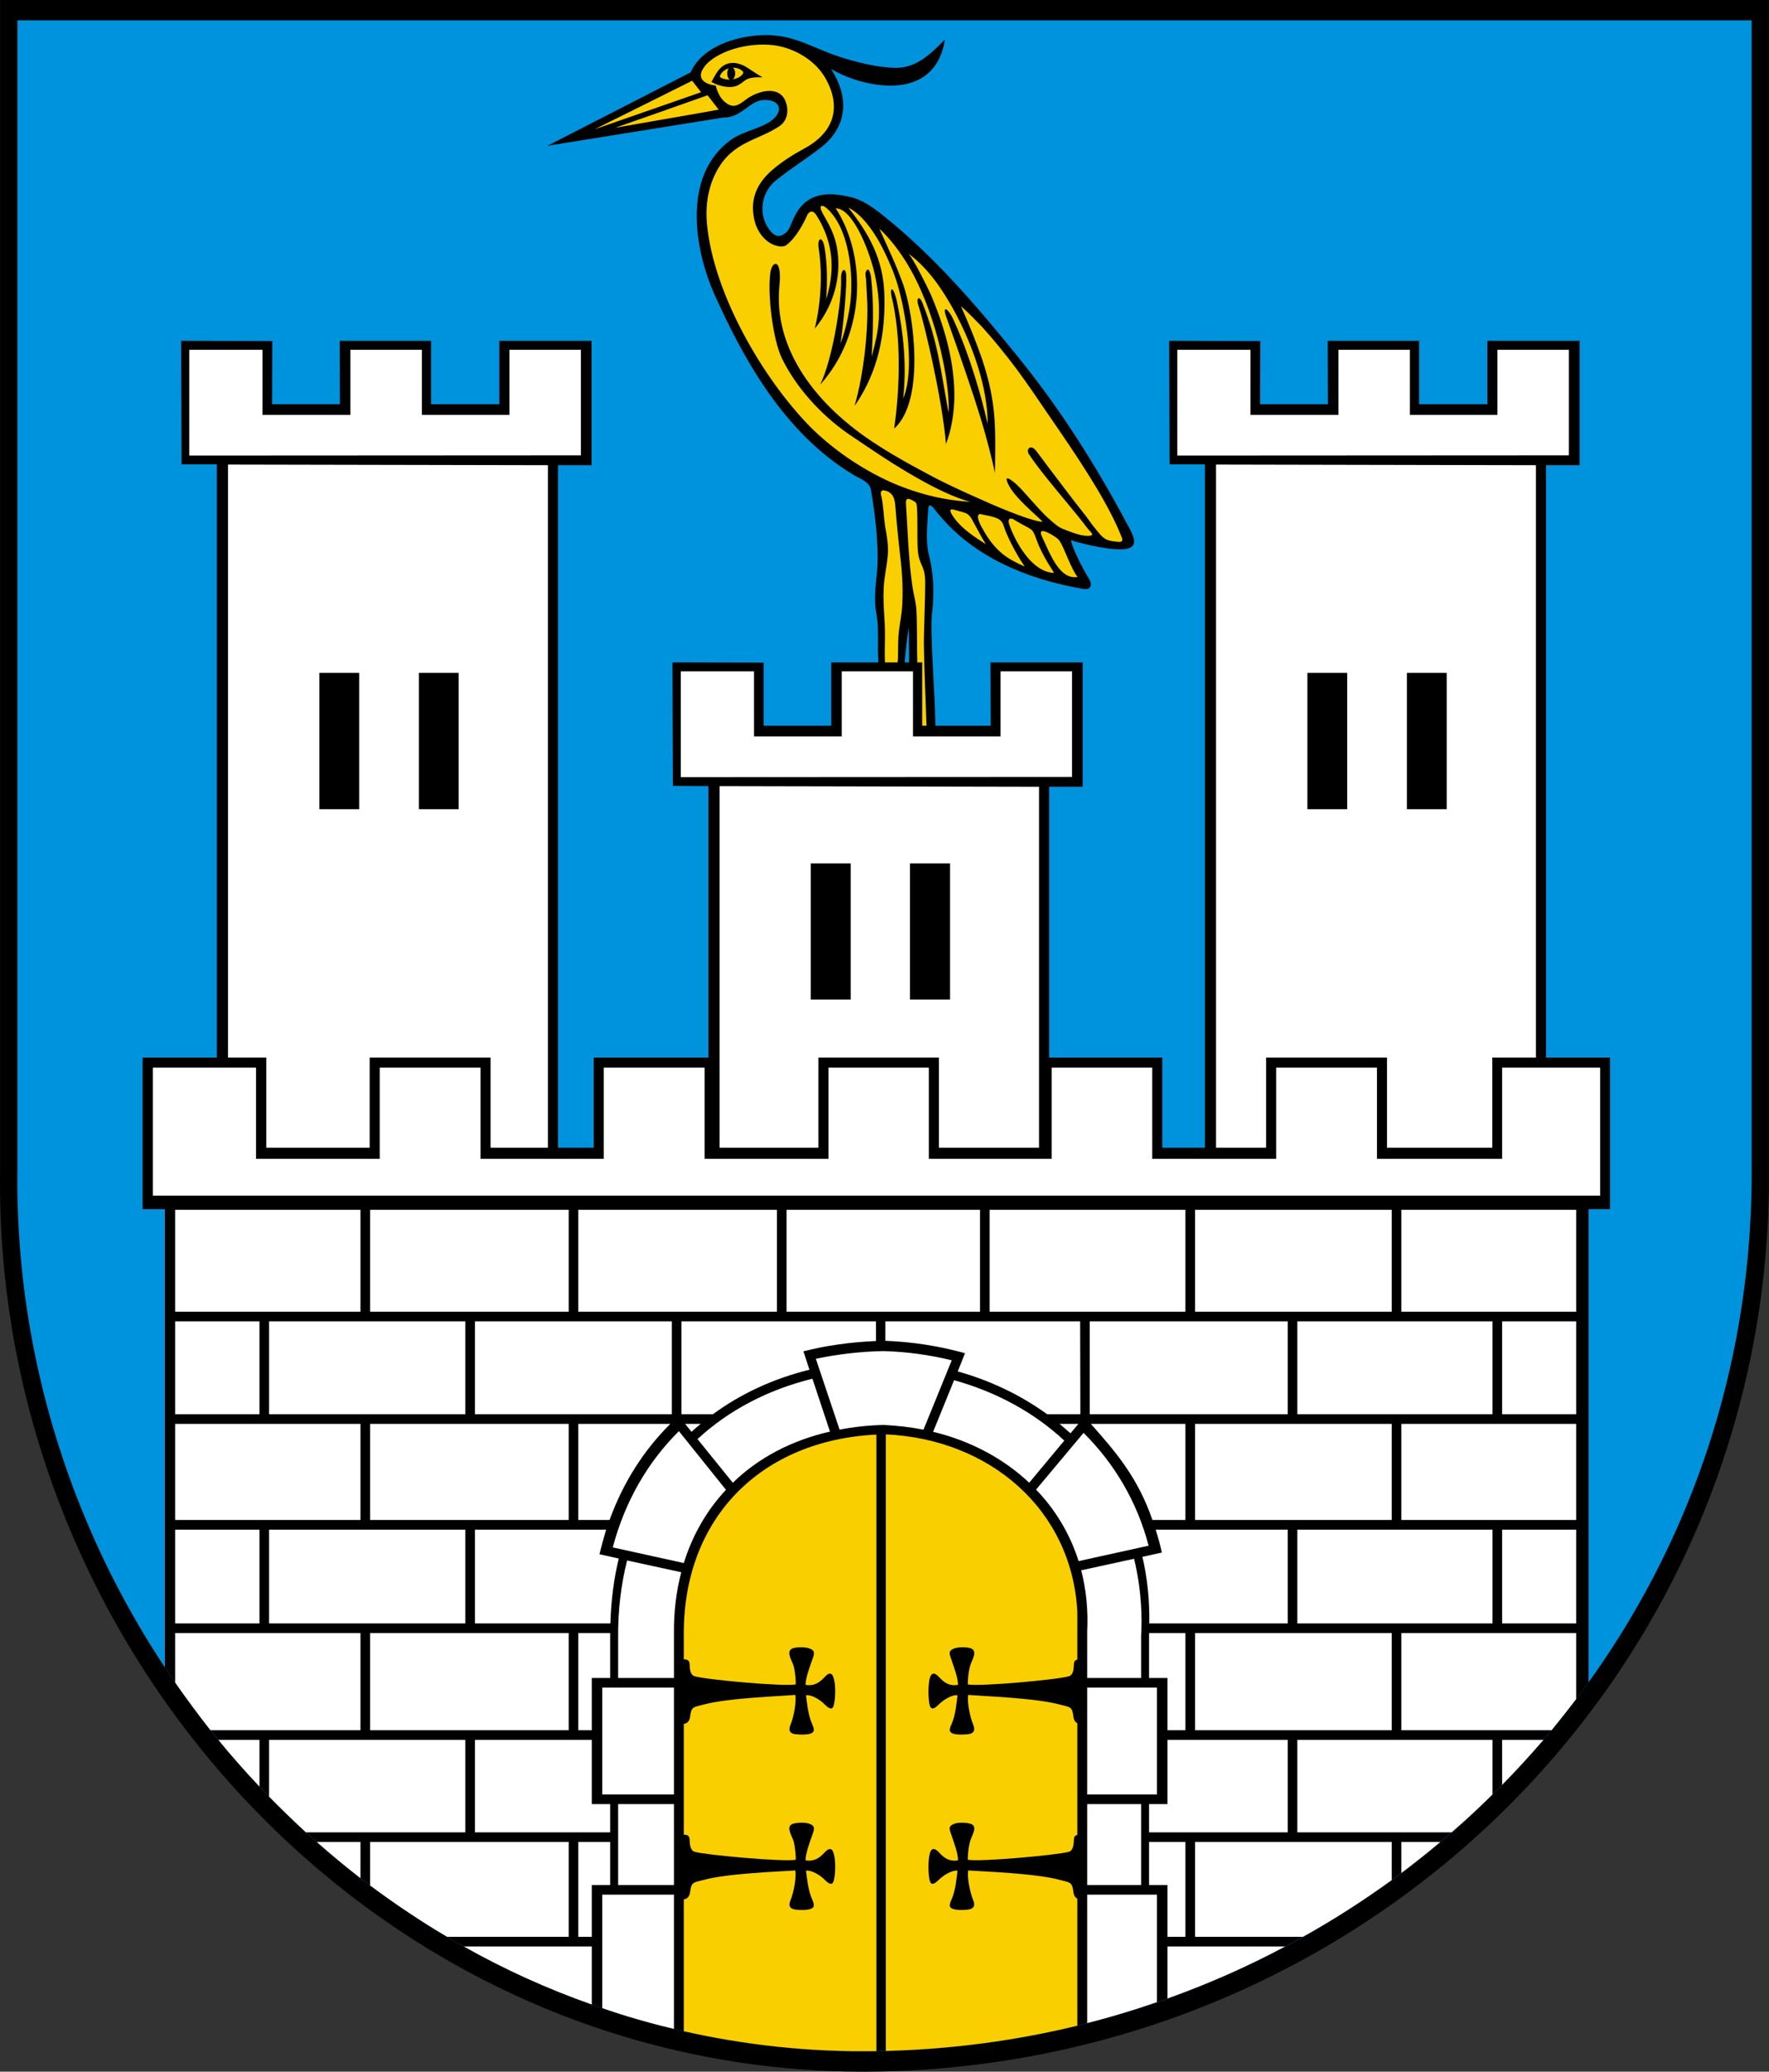
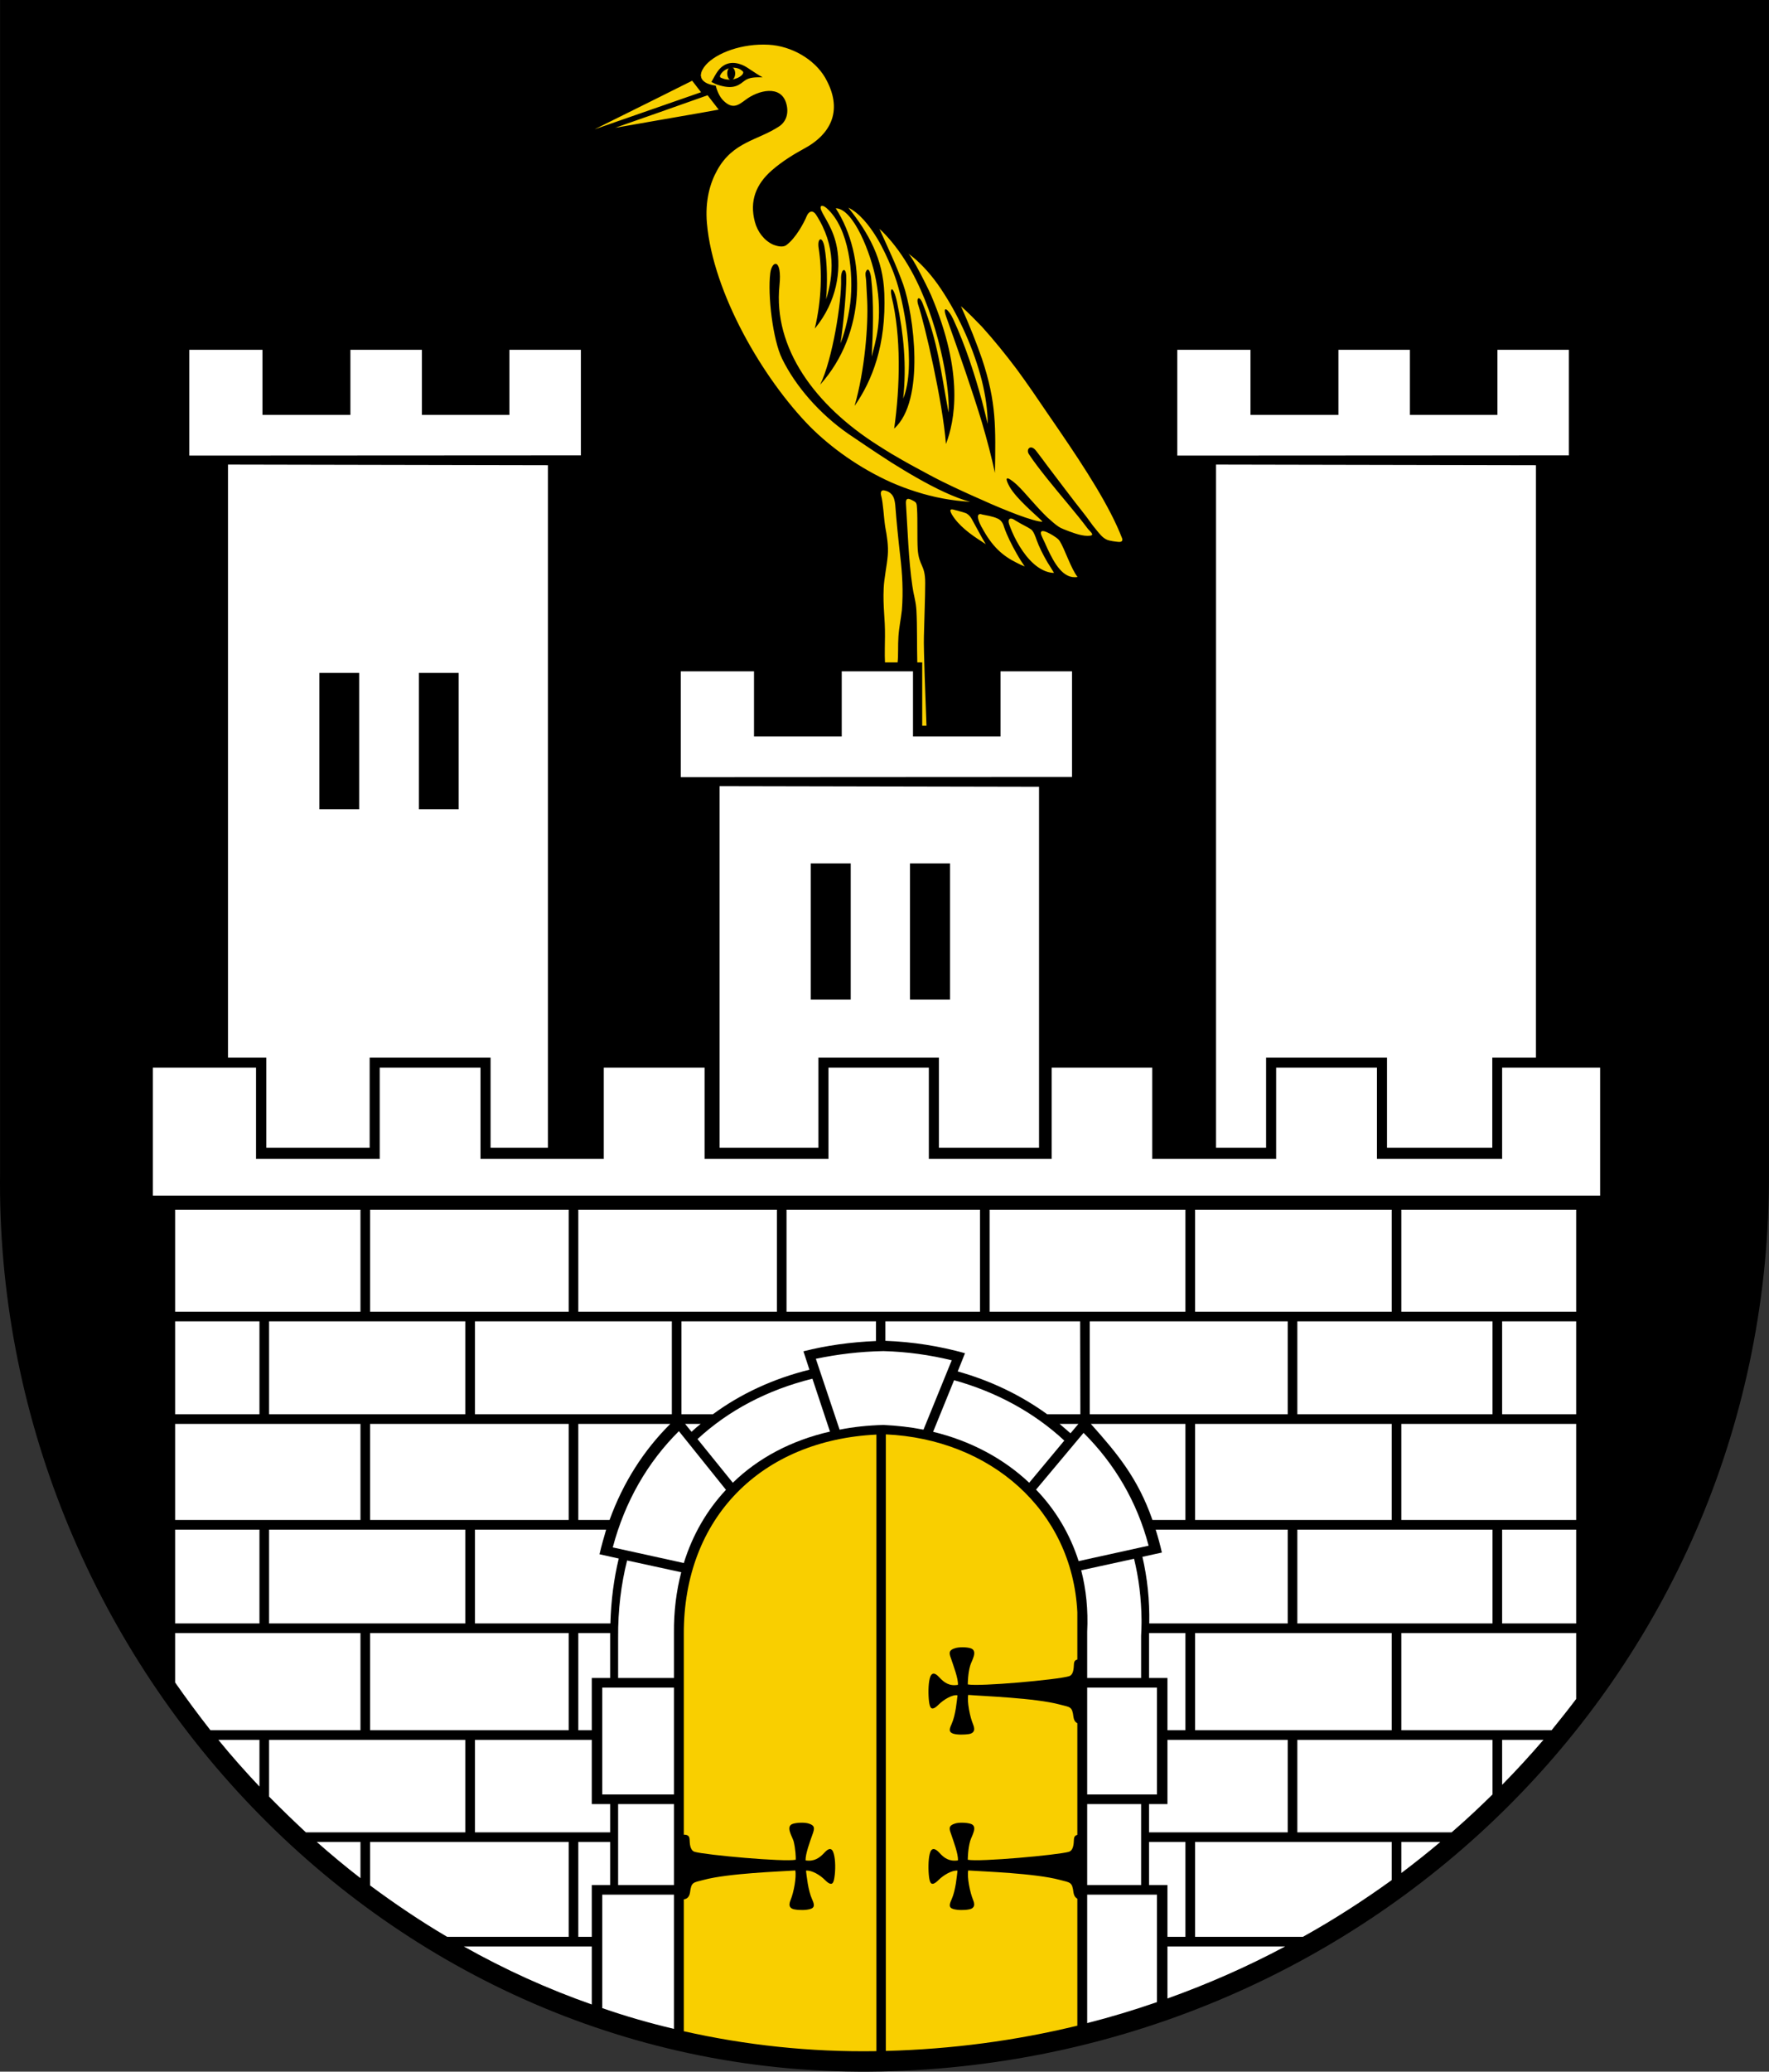
<svg width="595.186" height="696.733">
  <rect width="100%" height="100%" fill="#333333" stroke="none" />
  <defs>
    <marker id="ArrowEnd" viewBox="0 0 10 10" refX="0" refY="5" markerUnits="strokeWidth" markerWidth="4" markerHeight="3" orient="auto">
      <path d="M 0 0 L 10 5 L 0 10 z" />
    </marker>
    <marker id="ArrowStart" viewBox="0 0 10 10" refX="10" refY="5" markerUnits="strokeWidth" markerWidth="4" markerHeight="3" orient="auto">
      <path d="M 10 0 L 0 5 L 10 10 z" />
    </marker>
  </defs>
  <g>
</g>
  <g>
    <g>
      <path style="stroke:none; fill-rule:evenodd; fill:#000000" d="M 0.03 0L 595.182 0L 595.182 393.768C 596.046 561.456 461.694 693.216 296.454 696.672C 129.63 700.128 -2.274 557.064 0.03 393.768L 0.03 0z" />
-       <path style="stroke:none; fill-rule:evenodd; fill:#0093dd" d="M 5.862 6.84L 589.35 6.84L 589.35 392.832C 590.214 557.28 458.454 686.448 296.526 689.832C 132.87 693.216 3.63 552.96 5.862 392.832L 5.862 6.84z" />
-       <path style="stroke:none; fill-rule:evenodd; fill:#000000" d="M 184.206 49.032L 232.374 24.336C 235.83 16.56 245.334 12.816 254.334 11.952C 266.142 10.872 271.83 15.552 282.198 19.008C 287.886 20.88 294.942 22.68 301.278 22.824C 308.766 22.968 313.878 17.28 317.91 13.32C 314.454 35.28 289.686 29.232 279.606 23.184C 287.454 35.424 282.63 44.496 276.654 49.248C 271.686 53.208 266.07 56.592 261.03 60.696C 255.846 64.872 254.91 72.72 259.374 77.904C 260.526 79.2 261.75 79.704 263.046 79.128C 266.07 77.688 265.71 75.528 267.798 71.928C 271.83 64.728 278.814 64.44 286.302 66.312C 290.118 67.176 293.79 69.768 297.534 72.792C 314.742 86.616 328.854 103.176 342.75 120.312C 352.542 132.48 365.142 149.688 379.902 177.48C 382.062 181.512 382.998 184.608 377.238 184.752C 371.766 184.896 361.974 182.304 360.39 181.656C 360.534 184.104 364.638 191.808 366.366 194.616C 367.59 196.704 367.086 198.504 364.494 198.072C 331.158 192.312 318.774 176.76 314.094 170.856C 313.158 169.776 312.366 169.344 312.294 171.504C 312.078 175.392 311.358 182.304 312.51 186.552C 314.022 192.312 314.454 199.152 313.59 206.136C 312.726 212.904 315.03 238.608 314.67 245.52C 314.526 248.688 314.526 250.776 313.59 250.776C 309.342 250.776 307.974 242.856 306.534 232.56C 305.598 226.368 305.958 217.944 305.742 210.888C 304.374 219.312 304.23 229.752 303.006 227.448C 300.342 222.48 296.31 227.16 295.806 224.424C 294.87 219.312 295.95 212.184 294.87 206.424C 293.79 200.448 294.942 194.904 295.158 191.232C 295.662 182.952 294.438 173.088 293.07 164.952C 292.638 162 289.542 161.136 287.526 159.912C 263.19 145.584 249.294 118.8 240.438 99.144C 233.454 83.52 229.566 58.968 245.838 47.088C 250.302 43.848 257.142 43.128 260.598 39.672C 263.478 36.72 262.11 33.48 257.07 33.624C 252.102 33.768 249.582 39.672 243.39 39.528L 184.206 49.032z" />
      <path style="stroke:none; fill-rule:evenodd; fill:#000000" d="M 199.038 156.456L 187.734 156.456L 187.734 385.992L 199.758 385.992L 199.758 355.68L 238.35 355.68L 238.35 264.384L 226.398 264.312L 226.254 222.768L 256.926 222.84L 256.926 244.08L 279.678 244.08L 279.678 222.768L 310.278 222.768L 310.278 244.08L 333.318 244.08L 333.246 222.768L 364.278 222.768L 364.278 264.6L 352.974 264.6L 352.974 355.68L 391.062 355.68L 391.062 385.992L 405.39 385.992L 405.39 156.168L 393.51 156.168L 393.366 114.624L 424.038 114.696L 423.966 135.936L 446.79 135.936L 446.718 114.624L 477.462 114.624L 477.462 135.936L 500.43 135.936L 500.43 114.624L 531.462 114.624L 531.462 156.456L 520.158 156.456L 520.158 355.68L 541.686 355.68L 541.686 396.216L 541.686 396.216L 541.686 406.656L 534.486 406.656L 534.486 565.776C 481.278 639.72 394.374 687.744 296.526 689.832C 195.366 691.92 107.454 639.144 55.47 560.736L 55.47 406.656L 47.982 406.656L 47.982 396.216L 47.982 396.216L 47.982 355.68L 72.966 355.68L 72.966 156.168L 61.086 156.168L 60.942 114.624L 91.614 114.696L 91.542 135.936L 114.366 135.936L 114.294 114.624L 145.038 114.624L 145.038 135.936L 168.006 135.936L 168.006 114.624L 199.038 114.624L 199.038 156.456z" />
      <path style="stroke:none; fill-rule:evenodd; fill:#f9cf00" d="M 298.038 482.4C 332.958 483.984 360.75 507.672 362.478 542.232L 362.478 549C 362.478 549.072 362.478 549.144 362.478 549.288L 362.478 681.264C 341.742 686.304 320.214 689.184 298.038 689.76L 298.038 482.4L 298.038 482.4zM 230.07 683.136L 230.07 549.648C 229.926 510.336 256.278 484.344 294.87 482.472L 294.87 689.832C 272.55 690.192 250.878 687.816 230.07 683.136z" />
      <path style="stroke:none; fill-rule:evenodd; fill:#f9cf00" d="M 352.398 192.312L 352.398 189.072C 353.118 190.224 353.91 191.448 354.63 192.672C 353.838 192.672 353.118 192.528 352.398 192.312L 352.398 192.312zM 352.398 184.464C 354.63 189.216 357.654 194.904 362.55 194.04C 360.39 191.376 358.158 184.464 356.574 182.016C 355.926 181.008 355.062 180.648 354.27 180.072C 353.694 179.712 353.046 179.352 352.398 179.064L 352.398 184.464L 352.398 184.464zM 352.398 174.024L 352.398 161.064C 356.934 166.752 361.974 172.44 366.006 177.84C 366.942 178.992 368.814 180.216 365.934 180.216C 363.414 180.216 360.246 178.92 357.87 177.984C 356.646 177.552 355.638 176.832 354.198 175.608C 353.622 175.104 353.046 174.528 352.398 174.024L 352.398 174.024zM 352.398 156.672L 352.398 138.96C 353.91 141.12 355.35 143.28 356.79 145.368C 364.998 157.392 373.422 170.352 377.526 181.008C 377.886 182.016 377.238 182.376 376.158 182.232C 375.366 182.16 373.422 181.944 372.414 181.512C 370.902 180.864 369.75 179.28 368.742 178.056C 367.374 176.472 366.078 174.456 364.926 173.016C 360.462 167.4 356.358 161.856 352.398 156.672zM 352.398 138.96L 352.398 156.672C 351.174 155.016 349.95 153.36 348.726 151.776C 346.782 149.112 345.054 151.128 346.206 152.784C 348.006 155.52 350.166 158.256 352.398 161.064L 352.398 174.024C 348.438 170.208 344.766 165.528 342.534 163.44C 342.462 163.368 342.318 163.224 342.102 163.008L 342.102 124.2C 345.702 129.096 349.086 134.064 352.398 138.96L 352.398 138.96zM 352.398 179.064L 352.398 184.464C 351.822 183.168 351.246 181.872 350.742 180.864C 349.446 178.272 350.742 178.272 352.398 179.064L 352.398 179.064zM 352.398 189.072C 350.886 186.48 349.59 183.888 348.798 181.656C 348.438 180.648 347.79 178.704 346.926 178.056C 345.558 177.12 343.686 176.328 342.102 175.32L 342.102 182.088C 344.478 186.48 348.078 191.016 352.398 192.312L 352.398 189.072L 352.398 189.072zM 342.102 189.288L 342.102 186.264C 343.038 187.92 343.974 189.36 344.766 190.512C 343.83 190.152 342.966 189.72 342.102 189.288L 342.102 189.288zM 342.102 173.016C 346.134 174.528 349.302 175.464 350.67 175.464C 351.174 175.464 345.702 171.072 342.102 166.968L 342.102 173.016zM 342.102 124.2L 342.102 163.008C 340.662 161.712 336.918 158.616 339.654 163.656C 340.23 164.664 341.094 165.816 342.102 166.968L 342.102 173.016C 338.718 171.72 334.614 170.064 330.366 168.12L 330.366 142.056C 332.094 147.96 333.606 153.648 334.758 159.048C 334.974 143.856 335.334 135.432 330.366 120.6L 330.366 109.872C 334.47 114.408 338.358 119.232 342.102 124.2L 342.102 124.2zM 342.102 175.32L 342.102 182.088C 340.95 180 340.086 177.912 339.51 176.256C 338.934 174.456 339.942 173.88 341.382 174.888C 341.598 175.032 341.814 175.176 342.102 175.32L 342.102 175.32zM 342.102 186.264C 340.446 183.384 338.79 180.072 337.854 177.336C 337.566 176.256 336.99 174.96 335.622 174.384C 333.894 173.592 331.662 173.304 330.366 173.016L 330.366 177.408C 333.75 183.744 337.278 186.912 342.102 189.288L 342.102 186.264L 342.102 186.264zM 330.366 182.16L 330.366 180.792C 330.798 181.512 331.23 182.304 331.662 183.024C 331.23 182.736 330.798 182.448 330.366 182.16L 330.366 182.16zM 330.366 134.784C 331.086 137.52 331.734 140.184 332.31 142.56C 332.31 138.024 331.59 133.056 330.366 128.088L 330.366 134.784zM 330.366 109.872L 330.366 120.6C 328.638 115.632 326.406 109.872 323.31 102.96C 325.758 105.12 328.062 107.496 330.366 109.872L 330.366 109.872zM 330.366 128.088C 327.702 117.504 322.734 106.632 317.406 98.424C 314.886 94.464 311.862 90.648 308.262 87.408L 308.262 89.352C 310.278 93.024 312.654 97.848 313.302 99.36C 324.534 125.856 321.15 141.768 318.27 149.328C 317.118 134.784 311.142 109.224 308.982 102.672C 308.118 100.152 309.342 99.216 310.422 102.024C 315.678 115.416 316.47 124.488 319.134 138.744C 319.71 132.12 316.758 111.456 308.262 94.248L 308.262 157.32C 310.926 158.76 313.806 160.344 316.83 161.856C 321.222 164.016 325.902 166.176 330.366 168.12L 330.366 142.056C 327.054 131.112 322.878 119.232 318.342 106.488C 316.902 102.384 319.134 103.896 320.718 107.352C 324.822 116.208 327.99 126.072 330.366 134.784L 330.366 128.088L 330.366 128.088zM 330.366 173.016L 330.366 177.408C 330.294 177.336 330.222 177.264 330.222 177.192C 328.494 173.952 328.782 172.584 330.222 172.944C 330.294 173.016 330.294 173.016 330.366 173.016L 330.366 173.016zM 330.366 180.792C 329.214 178.704 328.062 176.544 327.054 174.744C 326.694 174.024 326.118 173.304 325.47 172.872C 325.038 172.44 322.734 171.936 321.222 171.504C 319.998 171.144 319.206 171.144 320.214 172.944C 322.446 176.76 326.622 179.784 330.366 182.16L 330.366 180.792L 330.366 180.792zM 308.262 204.408L 308.262 169.272C 308.478 169.704 308.478 170.28 308.55 171.288C 308.766 174.816 308.55 180.936 308.766 184.68C 309.198 190.584 311.286 189.72 311.286 196.056C 311.286 200.952 310.998 207.216 310.854 214.056C 310.71 218.52 311.43 235.8 311.718 244.08L 310.278 244.08L 310.278 222.768L 308.622 222.768C 308.478 217.224 308.622 210.456 308.334 205.344C 308.334 205.056 308.262 204.696 308.262 204.408L 308.262 204.408zM 308.262 165.384L 308.262 160.56C 314.67 164.232 321.222 167.4 326.406 168.768C 320.214 168.408 314.094 167.256 308.262 165.384zM 308.262 87.408L 308.262 89.352C 306.966 87.048 305.814 85.248 305.382 85.104C 306.39 85.824 307.326 86.616 308.262 87.408L 308.262 87.408zM 308.262 94.248C 305.958 89.568 303.15 85.104 299.982 81.288L 299.982 86.04C 301.422 89.208 302.646 92.304 303.87 95.616C 307.398 105.624 311.43 134.712 300.846 144.144C 302.862 129.96 303.222 113.04 299.982 99.792C 299.982 99.792 299.982 99.72 299.982 99.72L 299.982 152.64C 302.214 153.936 305.022 155.592 308.262 157.32L 308.262 94.248L 308.262 94.248zM 308.262 160.56L 308.262 165.384C 305.454 164.52 302.646 163.44 299.982 162.288L 299.982 155.592C 302.646 157.248 305.454 158.976 308.262 160.56L 308.262 160.56zM 308.262 169.272L 308.262 204.408C 307.974 201.528 307.398 200.16 306.966 197.064C 305.67 188.28 305.382 178.056 304.806 169.344C 304.734 167.904 305.166 167.4 306.534 168.048C 307.542 168.552 308.046 168.768 308.262 169.272L 308.262 169.272zM 299.982 222.768L 299.982 166.248C 300.774 167.112 301.062 168.408 301.206 169.776C 301.638 175.464 302.214 181.152 302.862 186.84C 303.582 192.816 303.942 198.936 303.438 205.2C 303.15 207.936 302.502 210.888 302.286 214.056C 302.07 217.08 302.286 220.248 301.998 222.768L 299.982 222.768L 299.982 222.768zM 299.982 97.344L 299.982 90.072C 300.414 91.152 300.846 92.16 301.134 93.096C 303.87 100.512 308.478 122.976 303.87 134.064C 305.094 122.976 304.014 112.248 301.854 101.808C 301.134 98.352 300.342 97.056 299.982 97.344zM 235.83 30.96L 235.83 31.032L 235.83 31.032L 235.83 30.96L 235.83 30.96zM 299.982 81.288L 299.982 86.04C 298.686 83.16 297.39 80.208 295.878 76.968C 297.39 78.264 298.686 79.776 299.982 81.288L 299.982 81.288zM 299.982 90.072C 298.686 86.976 297.102 83.448 295.158 80.208C 292.422 75.672 289.038 71.568 285.438 69.84C 292.35 78.552 297.102 87.048 297.534 98.712C 298.182 116.064 293.43 128.088 287.526 136.512C 290.982 124.56 292.134 109.44 291.774 101.304C 291.702 99.648 291.558 96.768 291.414 94.392C 291.342 93.168 290.982 92.16 291.342 91.368C 292.206 89.496 292.854 91.8 293.07 93.24C 294.078 101.736 293.718 111.816 293.286 119.952C 294.438 115.128 297.246 107.64 294.726 94.176C 293.07 85.248 287.094 70.056 281.19 70.056C 291.558 86.112 291.486 112.104 275.934 129.384C 280.038 121.176 283.206 101.448 282.99 93.96C 282.846 90.432 284.574 89.64 284.718 92.736C 284.934 98.928 282.99 115.344 282.702 115.632C 283.782 113.184 285.294 108 286.086 101.88C 287.238 92.304 285.798 76.752 278.094 69.984C 276.582 68.688 275.646 69.12 276.294 70.704C 277.374 73.296 280.47 76.968 281.622 83.448C 282.918 90.792 281.766 101.304 274.134 110.52C 276.438 100.944 276.654 91.152 275.43 83.376C 274.926 80.064 276.654 79.2 277.374 82.944C 278.382 88.632 278.382 95.328 277.95 100.656C 280.398 92.88 281.406 82.8 274.566 72.216C 273.558 70.632 272.19 70.92 271.47 72.576C 270.534 74.88 267.726 80.136 264.558 82.44C 263.406 83.304 261.39 82.8 260.022 82.224C 257.07 80.856 254.838 77.904 253.974 74.592C 252.102 67.536 254.406 61.92 259.662 57.312C 263.19 54.216 267.51 51.624 270.318 50.112C 279.966 45 283.71 36.72 277.59 26.064C 273.99 19.944 266.358 15.48 258.654 15.048C 249.654 14.544 241.086 17.784 237.486 21.816C 236.478 22.968 235.902 24.12 235.83 25.056L 235.83 25.56C 235.974 27.144 237.558 28.368 240.798 28.8C 241.446 31.176 242.31 32.76 243.39 33.84C 246.486 36.864 248.358 35.424 250.878 33.552C 255.054 30.384 262.758 28.368 264.558 34.848C 265.422 37.944 264.63 40.824 262.182 42.48C 255.054 47.232 246.63 47.592 241.302 57.24C 238.854 61.632 237.198 67.536 237.846 75.096C 239.934 98.64 256.71 127.368 272.55 143.496C 279.678 150.624 289.182 157.464 299.982 162.288L 299.982 155.592C 293.79 151.632 288.39 147.888 285.366 145.872C 275.862 139.248 267.726 130.032 263.118 120.6C 260.022 114.264 258.222 99.216 259.158 91.872C 259.734 87.408 263.19 86.832 262.254 95.976C 260.094 117 274.134 136.296 295.374 149.76C 296.31 150.336 297.822 151.344 299.982 152.64L 299.982 99.72C 299.694 98.352 299.694 97.488 299.982 97.344L 299.982 90.072L 299.982 90.072zM 299.982 166.248L 299.982 222.768L 297.75 222.768C 297.606 220.104 297.75 215.928 297.75 213.984C 297.822 207.72 297.03 204.192 297.318 197.856C 297.462 194.4 298.398 190.296 298.686 186.84C 298.974 183.6 298.398 180.144 297.822 177.12C 297.318 173.736 297.174 169.272 296.454 166.608C 296.166 165.528 296.526 164.664 297.606 164.952C 298.686 165.168 299.406 165.6 299.982 166.248L 299.982 166.248zM 235.83 37.944L 235.83 32.832L 238.062 32.04L 241.806 36.864L 235.83 37.944zM 221.358 32.904L 232.878 27.144L 235.83 30.96L 235.83 31.032L 221.358 36.072L 221.358 32.904L 221.358 32.904zM 235.83 25.056L 235.83 25.56C 235.758 25.416 235.758 25.272 235.83 25.056L 235.83 25.056zM 235.83 32.832L 221.358 37.944L 221.358 40.464L 235.83 37.944L 235.83 32.832zM 200.046 43.488L 221.358 32.904L 221.358 36.072L 200.046 43.488L 200.046 43.488zM 221.358 37.944L 206.958 42.984L 221.358 40.464L 221.358 37.944z" />
      <path style="stroke:none; fill-rule:evenodd; fill:#ffffff" d="M 313.95 481.536C 326.478 484.56 337.566 490.464 346.278 498.672L 358.086 484.488C 347.934 475.056 335.262 468.144 321.006 464.184L 313.95 481.536L 313.95 481.536zM 384.078 544.752L 384.078 545.832C 384.078 547.272 384.006 548.712 383.934 550.152L 383.934 564.336L 365.79 564.336L 365.79 548.784C 366.15 541.44 365.43 534.528 363.774 528.12L 381.558 524.232C 383.142 530.712 384.006 537.552 384.078 544.752L 384.078 544.752zM 273.342 463.68C 258.222 467.424 245.118 474.336 234.678 483.984L 246.558 498.672C 255.126 490.32 266.286 484.416 279.246 481.464L 273.342 463.68L 273.342 463.68zM 210.99 524.808C 208.974 532.8 207.894 541.512 207.966 550.728L 207.966 564.336L 226.758 564.336L 226.758 549.216C 226.686 541.944 227.55 535.104 229.206 528.768L 210.99 524.808L 210.99 524.808zM 365.79 606.744L 365.79 633.96L 383.934 633.96L 383.934 606.744L 365.79 606.744L 365.79 606.744zM 226.758 633.96L 226.758 606.744L 207.966 606.744L 207.966 633.96L 226.758 633.96z" />
-       <path style="stroke:none; fill-rule:evenodd; fill:#000000" d="M 229.854 558.072C 231.51 558 231.942 558.576 232.014 559.656C 232.086 560.952 232.086 563.328 233.742 563.76C 237.558 564.912 263.838 567.288 267.726 566.496C 267.798 565.848 267.654 562.68 267.006 560.232C 266.502 558.576 264.198 555.192 266.79 554.328C 268.158 553.896 270.822 553.896 272.118 554.328C 274.206 554.976 274.062 555.912 273.486 557.64C 272.478 560.448 270.966 564.552 271.038 566.64C 273.99 567.144 275.718 565.848 277.446 564.048C 278.67 562.608 279.966 562.176 280.542 564.552C 281.118 566.568 281.118 570.024 280.758 572.328C 280.47 574.272 280.038 575.784 277.518 573.264C 276.006 571.68 272.982 569.808 271.182 570.168C 271.398 571.824 271.83 576.72 273.27 579.888C 274.062 581.616 274.134 582.552 272.622 583.056C 271.254 583.488 268.878 583.416 267.366 583.2C 266.07 582.984 265.062 582.264 265.998 579.96C 267.078 577.44 268.014 572.256 267.582 570.024C 262.542 570.456 245.046 571.032 236.766 573.264C 233.238 574.2 232.59 573.84 232.158 577.512C 231.87 579.384 230.718 579.744 229.782 579.744L 229.854 558.072z" />
      <path style="stroke:none; fill-rule:evenodd; fill:#000000" d="M 229.854 617.04C 231.51 616.968 231.942 617.544 232.014 618.624C 232.086 619.92 232.086 622.296 233.742 622.8C 237.558 623.88 263.838 626.256 267.726 625.464C 267.798 624.816 267.654 621.72 267.006 619.2C 266.502 617.544 264.198 614.16 266.79 613.368C 268.158 612.936 270.822 612.864 272.118 613.296C 274.206 613.944 274.062 614.88 273.486 616.608C 272.478 619.416 270.966 623.52 271.038 625.68C 273.99 626.112 275.718 624.888 277.446 623.016C 278.67 621.648 279.966 621.144 280.542 623.52C 281.118 625.536 281.118 628.992 280.758 631.296C 280.47 633.24 280.038 634.752 277.518 632.232C 276.006 630.648 272.982 628.848 271.182 629.136C 271.398 630.792 271.83 635.688 273.27 638.856C 274.062 640.584 274.134 641.592 272.622 642.024C 271.254 642.456 268.878 642.456 267.366 642.168C 266.07 641.952 265.062 641.232 265.998 639C 267.078 636.408 268.014 631.296 267.582 629.064C 262.542 629.424 245.046 630 236.766 632.232C 233.238 633.168 232.59 632.88 232.158 636.48C 231.87 638.352 230.718 638.784 229.782 638.784L 229.854 617.04z" />
      <path style="stroke:none; fill-rule:evenodd; fill:#000000" d="M 363.486 558.072C 361.83 558 361.398 558.576 361.326 559.656C 361.254 560.952 361.254 563.328 359.598 563.76C 355.782 564.912 329.574 567.288 325.614 566.496C 325.614 565.848 325.686 562.68 326.406 560.232C 326.838 558.576 329.214 555.192 326.55 554.328C 325.182 553.896 322.518 553.896 321.294 554.328C 319.206 554.976 319.278 555.912 319.926 557.64C 320.862 560.448 322.446 564.552 322.302 566.64C 319.35 567.144 317.622 565.848 315.966 564.048C 314.67 562.608 313.374 562.176 312.798 564.552C 312.294 566.568 312.294 570.024 312.582 572.328C 312.87 574.272 313.302 575.784 315.822 573.264C 317.406 571.68 320.43 569.808 322.158 570.168C 321.942 571.824 321.582 576.72 320.142 579.888C 319.35 581.616 319.206 582.552 320.718 583.056C 322.086 583.488 324.534 583.416 325.974 583.2C 327.27 582.984 328.35 582.264 327.414 579.96C 326.334 577.44 325.326 572.256 325.758 570.024C 330.87 570.456 348.294 571.032 356.574 573.264C 360.102 574.2 360.75 573.84 361.182 577.512C 361.47 579.384 362.622 579.744 363.558 579.744L 363.486 558.072z" />
      <path style="stroke:none; fill-rule:evenodd; fill:#000000" d="M 363.486 617.04C 361.83 616.968 361.398 617.544 361.326 618.624C 361.254 619.92 361.254 622.296 359.598 622.8C 355.782 623.88 329.574 626.256 325.614 625.464C 325.614 624.816 325.686 621.72 326.406 619.2C 326.838 617.544 329.214 614.16 326.55 613.368C 325.182 612.936 322.518 612.864 321.294 613.296C 319.206 613.944 319.278 614.88 319.926 616.608C 320.862 619.416 322.446 623.52 322.302 625.68C 319.35 626.112 317.622 624.888 315.966 623.016C 314.67 621.648 313.374 621.144 312.798 623.52C 312.294 625.536 312.294 628.992 312.582 631.296C 312.87 633.24 313.302 634.752 315.822 632.232C 317.406 630.648 320.43 628.848 322.158 629.136C 321.942 630.792 321.582 635.688 320.142 638.856C 319.35 640.584 319.206 641.592 320.718 642.024C 322.086 642.456 324.534 642.456 325.974 642.168C 327.27 641.952 328.35 641.232 327.414 639C 326.334 636.408 325.326 631.296 325.758 629.064C 330.87 629.424 348.294 630 356.574 632.232C 360.102 633.168 360.75 632.88 361.182 636.48C 361.47 638.352 362.622 638.784 363.558 638.784L 363.486 617.04z" />
      <path style="stroke:none; fill-rule:evenodd; fill:#ffffff" d="M 505.398 359.064L 538.374 359.064L 538.374 402.12L 51.438 402.12L 51.438 392.832L 51.438 392.832L 51.438 359.064L 86.142 359.064L 86.142 389.736L 127.758 389.736L 127.758 359.064L 161.67 359.064L 161.67 389.736L 203.142 389.736L 203.142 359.064L 237.054 359.064L 237.054 389.736L 278.742 389.736L 278.742 359.064L 312.51 359.064L 312.51 389.736L 353.838 389.736L 353.838 359.064L 387.678 359.064L 387.678 389.736L 429.366 389.736L 429.366 359.064L 463.278 359.064L 463.278 389.736L 505.398 389.736L 505.398 359.064z" />
      <path style="stroke:none; fill-rule:evenodd; fill:#ffffff" d="M 195.438 153.144L 63.678 153.216L 63.678 141.768L 63.678 141.768L 63.678 117.648L 88.302 117.648L 88.302 139.536L 117.894 139.536L 117.894 117.648L 141.942 117.648L 141.942 139.536L 171.39 139.536L 171.39 117.648L 195.438 117.648L 195.438 153.144z" />
      <path style="stroke:none; fill-rule:evenodd; fill:#ffffff" d="M 184.35 156.456L 184.35 385.992L 165.054 385.992L 165.054 355.68L 124.374 355.68L 124.374 385.992L 89.598 385.992L 89.598 355.68L 76.71 355.68L 76.71 156.24L 184.35 156.456z" />
      <path style="stroke:none; fill-rule:evenodd; fill:#000000" d="M 107.454 226.296L 120.846 226.296L 120.846 272.16L 107.454 272.16L 107.454 226.296L 107.454 226.296zM 140.934 226.296L 154.326 226.296L 154.326 272.16L 140.934 272.16L 140.934 226.296z" />
      <path style="stroke:none; fill-rule:evenodd; fill:#ffffff" d="M 527.862 153.144L 396.102 153.216L 396.102 141.768L 396.102 141.768L 396.102 117.648L 420.726 117.648L 420.726 139.536L 450.318 139.536L 450.318 117.648L 474.366 117.648L 474.366 139.536L 503.814 139.536L 503.814 117.648L 527.862 117.648L 527.862 153.144z" />
      <path style="stroke:none; fill-rule:evenodd; fill:#ffffff" d="M 516.774 156.456L 516.774 355.68L 502.086 355.68L 502.086 385.992L 466.662 385.992L 466.662 355.68L 425.982 355.68L 425.982 385.992L 409.134 385.992L 409.134 156.24L 516.774 156.456z" />
-       <path style="stroke:none; fill-rule:evenodd; fill:#000000" d="M 439.878 226.296L 453.27 226.296L 453.27 272.16L 439.878 272.16L 439.878 226.296L 439.878 226.296zM 473.358 226.296L 486.75 226.296L 486.75 272.16L 473.358 272.16L 473.358 226.296z" />
      <path style="stroke:none; fill-rule:evenodd; fill:#ffffff" d="M 360.678 261.288L 229.062 261.36L 229.062 249.912L 229.062 249.912L 229.062 225.792L 253.686 225.792L 253.686 247.68L 283.206 247.68L 283.206 225.792L 307.182 225.792L 307.182 247.68L 336.63 247.68L 336.63 225.792L 360.678 225.792L 360.678 261.288z" />
      <path style="stroke:none; fill-rule:evenodd; fill:#ffffff" d="M 349.59 264.6L 349.59 385.992L 315.894 385.992L 315.894 355.68L 275.358 355.68L 275.358 385.992L 242.094 385.992L 242.094 264.384L 349.59 264.6z" />
      <path style="stroke:none; fill-rule:evenodd; fill:#000000" d="M 272.766 290.376L 286.23 290.376L 286.23 336.168L 272.766 336.168L 272.766 290.376L 272.766 290.376zM 306.174 290.376L 319.638 290.376L 319.638 336.168L 306.174 336.168L 306.174 290.376z" />
      <path style="stroke:none; fill-rule:evenodd; fill:#ffffff" d="M 58.926 406.872L 121.278 406.872L 121.278 441.144L 58.926 441.144L 58.926 406.872L 58.926 406.872zM 124.518 441.144L 124.518 406.872L 191.334 406.872L 191.334 441.144L 124.518 441.144L 124.518 441.144zM 194.574 441.144L 194.574 406.872L 261.39 406.872L 261.39 441.144L 194.574 441.144L 194.574 441.144zM 264.63 441.144L 264.63 406.872L 329.718 406.872L 329.718 441.144L 264.63 441.144L 264.63 441.144zM 332.958 441.144L 332.958 406.872L 398.838 406.872L 398.838 441.144L 332.958 441.144L 332.958 441.144zM 402.078 441.144L 402.078 406.872L 468.246 406.872L 468.246 441.144L 402.078 441.144L 402.078 441.144zM 471.486 441.144L 471.486 406.872L 530.31 406.872L 530.31 441.144L 471.486 441.144L 471.486 441.144zM 530.31 444.384L 530.31 475.632L 505.398 475.632L 505.398 444.384L 530.31 444.384L 530.31 444.384zM 502.158 444.384L 502.158 475.632L 436.494 475.632L 436.494 444.384L 502.158 444.384L 502.158 444.384zM 433.254 444.384L 433.254 475.632L 366.654 475.632L 366.654 444.384L 433.254 444.384L 433.254 444.384zM 363.414 444.384L 363.486 475.632L 352.326 475.632C 343.47 469.224 333.318 464.328 322.23 461.232L 324.678 455.112C 316.182 452.736 307.254 451.296 297.894 450.936L 297.894 444.384L 363.414 444.384L 363.414 444.384zM 294.726 444.384L 294.726 451.008C 286.158 451.368 277.95 452.52 270.318 454.464L 272.334 460.656C 260.094 463.68 249.15 468.792 239.862 475.632L 229.278 475.632L 229.278 444.384L 294.726 444.384L 294.726 444.384zM 226.038 444.384L 226.038 475.632L 159.798 475.632L 159.798 444.384L 226.038 444.384L 226.038 444.384zM 156.558 444.384L 156.558 475.632L 90.534 475.632L 90.534 444.384L 156.558 444.384L 156.558 444.384zM 87.294 444.384L 87.294 475.632L 58.926 475.632L 58.926 444.384L 87.294 444.384L 87.294 444.384zM 530.31 478.872L 530.31 511.2L 471.486 511.2L 471.486 478.872L 530.31 478.872L 530.31 478.872zM 468.246 478.872L 468.246 511.2L 402.078 511.2L 402.078 478.872L 468.246 478.872L 468.246 478.872zM 398.838 478.872L 398.838 511.2L 387.75 511.2C 382.854 497.16 375.942 488.88 367.014 478.872L 398.838 478.872L 398.838 478.872zM 360.174 482.04C 359.742 481.68 356.934 479.232 356.502 478.872L 362.838 478.872L 360.174 482.04L 360.174 482.04zM 205.086 511.2L 194.574 511.2L 194.574 478.872L 225.534 478.872C 216.534 487.8 209.622 498.672 205.086 511.2L 205.086 511.2zM 230.502 478.872L 235.758 478.872C 234.678 479.736 233.67 480.6 232.662 481.536L 230.502 478.872L 230.502 478.872zM 191.334 478.872L 191.334 511.2L 124.518 511.2L 124.518 478.872L 191.334 478.872L 191.334 478.872zM 121.278 478.872L 121.278 511.2L 58.926 511.2L 58.926 478.872L 121.278 478.872L 121.278 478.872zM 530.31 514.44L 530.31 545.976L 505.398 545.976L 505.398 514.44L 530.31 514.44L 530.31 514.44zM 502.158 514.44L 502.158 545.976L 436.494 545.976L 436.494 514.44L 502.158 514.44L 502.158 514.44zM 433.254 514.44L 433.254 545.976L 386.67 545.976C 386.814 538.128 386.022 530.64 384.366 523.584L 390.918 522.144C 390.342 519.552 389.622 516.96 388.83 514.44L 433.254 514.44L 433.254 514.44zM 205.374 545.976L 159.798 545.976L 159.798 514.44L 203.934 514.44C 203.142 517.176 202.35 519.912 201.702 522.72L 208.182 524.16C 206.526 531 205.59 538.272 205.374 545.976L 205.374 545.976zM 156.558 514.44L 156.558 545.976L 90.534 545.976L 90.534 514.44L 156.558 514.44L 156.558 514.44zM 87.294 514.44L 87.294 545.976L 58.926 545.976L 58.926 514.44L 87.294 514.44L 87.294 514.44zM 530.31 549.216L 530.31 571.392C 527.646 574.92 524.838 578.448 522.03 581.904L 471.486 581.904L 471.486 549.216L 530.31 549.216L 530.31 549.216zM 468.246 549.216L 468.246 581.904L 402.078 581.904L 402.078 549.216L 468.246 549.216L 468.246 549.216zM 398.838 549.216L 398.838 581.904L 392.79 581.904L 392.79 564.336L 386.598 564.336L 386.598 549.216C 386.598 549.216 386.598 549.216 386.598 549.216L 398.838 549.216L 398.838 549.216zM 199.11 581.904L 194.574 581.904L 194.574 549.216L 205.302 549.216C 205.302 549.432 205.302 549.648 205.302 549.792L 205.302 564.336L 199.11 564.336L 199.11 581.904L 199.11 581.904zM 191.334 549.216L 191.334 581.904L 124.518 581.904L 124.518 549.216L 191.334 549.216L 191.334 549.216zM 121.278 549.216L 121.278 581.904L 70.806 581.904C 66.702 576.648 62.742 571.32 58.926 565.848L 58.926 549.216L 121.278 549.216L 121.278 549.216zM 505.398 600.264L 505.398 585.144L 519.294 585.144C 514.83 590.328 510.222 595.368 505.398 600.264L 505.398 600.264zM 502.158 585.144L 502.158 603.504C 497.694 607.896 493.158 612.144 488.406 616.248L 436.494 616.248L 436.494 585.144L 502.158 585.144L 502.158 585.144zM 433.254 585.144L 433.254 616.248L 386.598 616.248L 386.598 606.744L 392.79 606.744L 392.79 585.144L 433.254 585.144L 433.254 585.144zM 205.302 616.248L 159.798 616.248L 159.798 585.144L 199.11 585.144L 199.11 606.744L 205.302 606.744L 205.302 616.248L 205.302 616.248zM 156.558 585.144L 156.558 616.248L 102.918 616.248C 98.742 612.36 94.566 608.328 90.534 604.224L 90.534 585.144L 156.558 585.144L 156.558 585.144zM 87.294 585.144L 87.294 600.84C 82.542 595.8 77.862 590.544 73.47 585.144L 87.294 585.144L 87.294 585.144zM 471.486 629.928L 471.486 619.488L 484.59 619.488C 480.342 623.088 475.95 626.544 471.486 629.928L 471.486 629.928zM 468.246 619.488L 468.246 632.304C 458.67 639.216 448.734 645.624 438.366 651.384L 402.078 651.384L 402.078 619.488L 468.246 619.488L 468.246 619.488zM 398.838 619.488L 398.838 651.384L 392.79 651.384L 392.79 633.96L 386.598 633.96L 386.598 619.488L 398.838 619.488L 398.838 619.488zM 199.11 651.384L 194.574 651.384L 194.574 619.488L 205.302 619.488L 205.302 633.96L 199.11 633.96L 199.11 651.384L 199.11 651.384zM 191.334 619.488L 191.334 651.384L 150.438 651.384C 141.51 646.128 132.87 640.296 124.518 634.104L 124.518 619.488L 191.334 619.488L 191.334 619.488zM 121.278 619.488L 121.278 631.656C 116.238 627.768 111.342 623.664 106.59 619.488L 121.278 619.488L 121.278 619.488zM 392.79 672.12L 392.79 654.624L 432.39 654.624C 419.718 661.392 406.47 667.224 392.79 672.12L 392.79 672.12zM 156.054 654.624L 199.11 654.624L 199.11 674.136C 184.134 668.88 169.734 662.328 156.054 654.624z" />
      <path style="stroke:none; fill-rule:evenodd; fill:#ffffff" d="M 297.246 454.392C 305.166 454.608 312.87 455.688 320.214 457.488L 310.71 480.816C 306.318 479.952 301.782 479.448 297.246 479.232C 292.062 479.376 287.166 479.88 282.486 480.816L 274.494 456.984C 281.694 455.472 289.326 454.536 297.246 454.392L 297.246 454.392zM 364.566 481.896C 374.934 492.192 382.566 505.008 386.454 519.84L 362.91 525.024C 359.958 515.808 355.062 507.672 348.582 500.976L 364.566 481.896L 364.566 481.896zM 244.254 501.048C 237.846 507.888 233.022 516.168 230.07 525.672L 206.166 520.416C 210.27 504.936 217.902 491.76 228.414 481.32L 244.254 501.048L 244.254 501.048zM 389.262 567.576L 389.262 603.504L 365.79 603.504L 365.79 567.576L 389.262 567.576L 389.262 567.576zM 389.262 637.2L 389.262 673.344C 381.558 676.008 373.71 678.384 365.79 680.4L 365.79 637.2L 389.262 637.2L 389.262 637.2zM 202.638 675.36L 202.638 637.2L 226.758 637.2L 226.758 682.344C 218.55 680.4 210.486 678.096 202.638 675.36L 202.638 675.36zM 202.638 603.504L 202.638 567.576L 226.758 567.576L 226.758 603.504L 202.638 603.504z" />
      <path style="stroke:none; fill-rule:evenodd; fill:#000000" d="M 239.358 27.576C 240.222 25.992 240.798 24.912 241.374 24.12C 243.606 20.88 246.846 20.448 250.302 22.104C 251.886 22.896 253.686 24.408 256.566 25.992C 254.19 25.992 252.174 25.92 250.518 27.144C 248.79 28.44 247.134 30.168 242.166 28.728C 241.014 28.44 240.222 28.008 239.358 27.576z" />
      <path style="stroke:none; fill-rule:evenodd; fill:#f9cf00" d="M 242.454 25.056C 243.894 22.536 247.998 21.96 249.942 24.048C 250.23 24.336 250.014 24.768 249.654 25.2C 247.998 26.856 244.974 27.216 242.886 26.28C 242.238 26.064 242.022 25.776 242.454 25.056z" />
      <path style="stroke:none; fill-rule:evenodd; fill:#000000" d="M 245.982 26.928C 246.702 26.928 247.35 25.92 247.35 24.696C 247.35 23.472 246.702 22.536 245.982 22.536C 245.262 22.536 244.686 23.472 244.686 24.696C 244.686 25.92 245.262 26.928 245.982 26.928z" />
    </g>
  </g>
</svg>